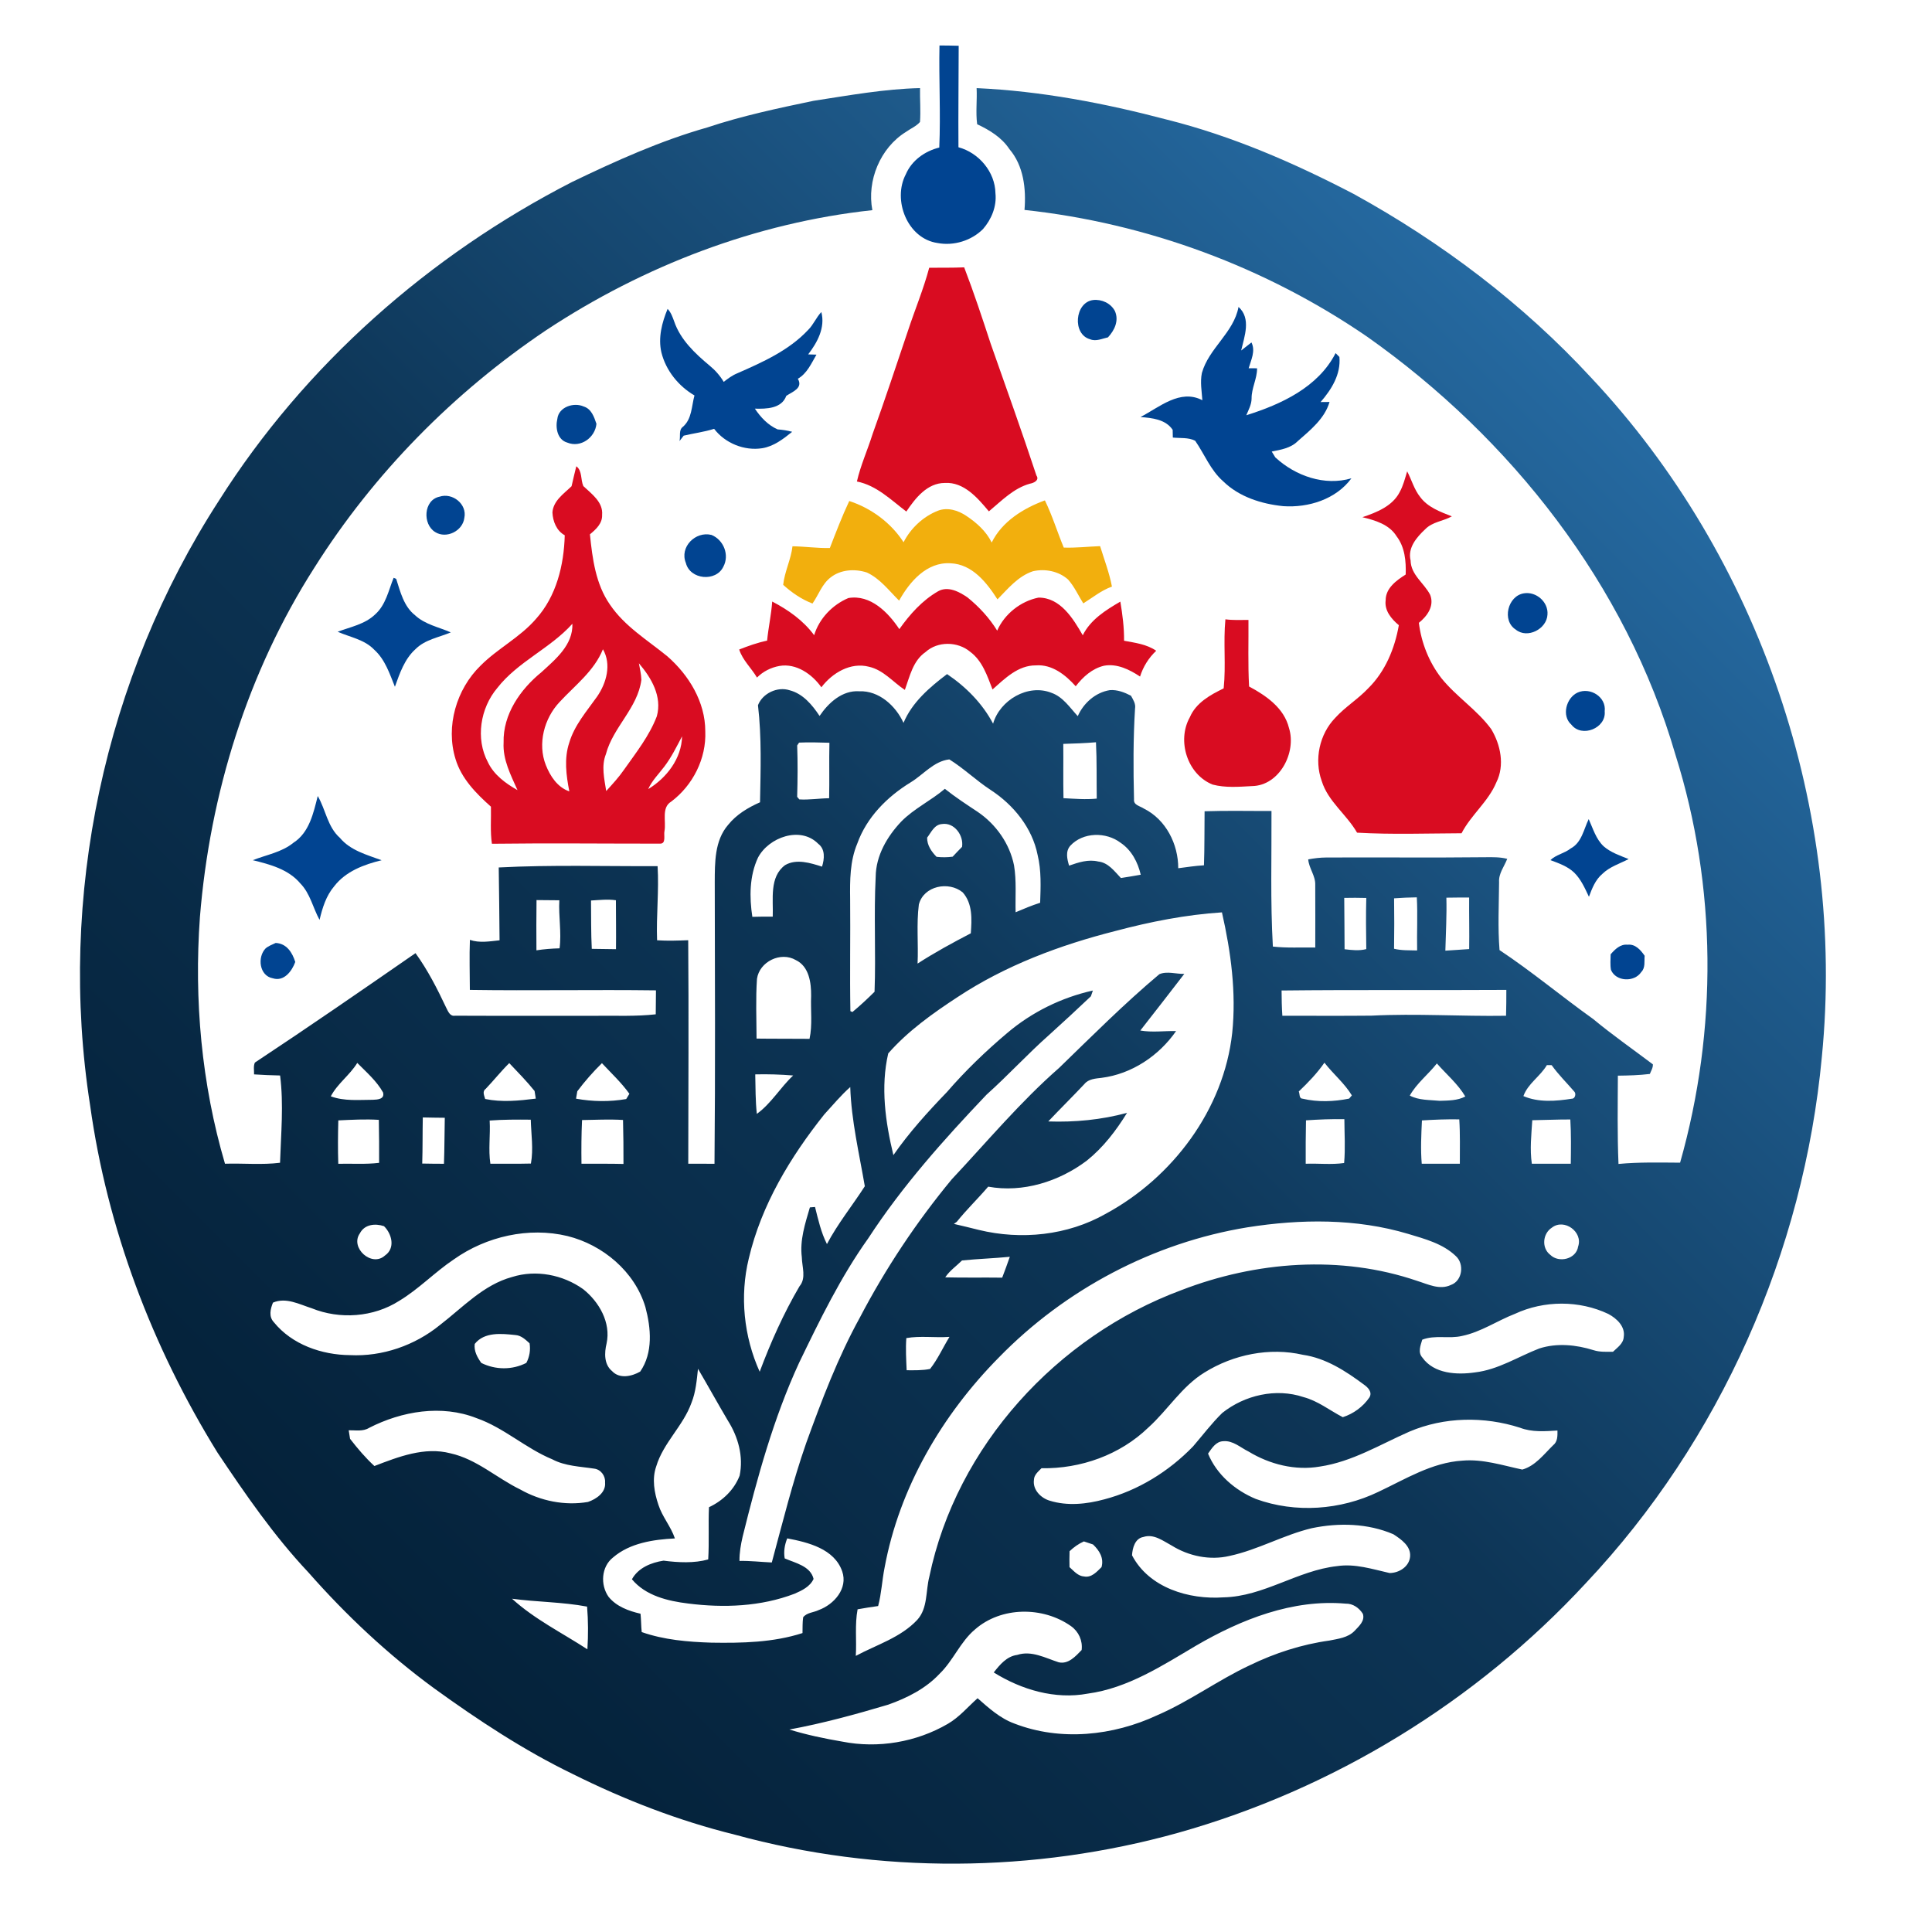
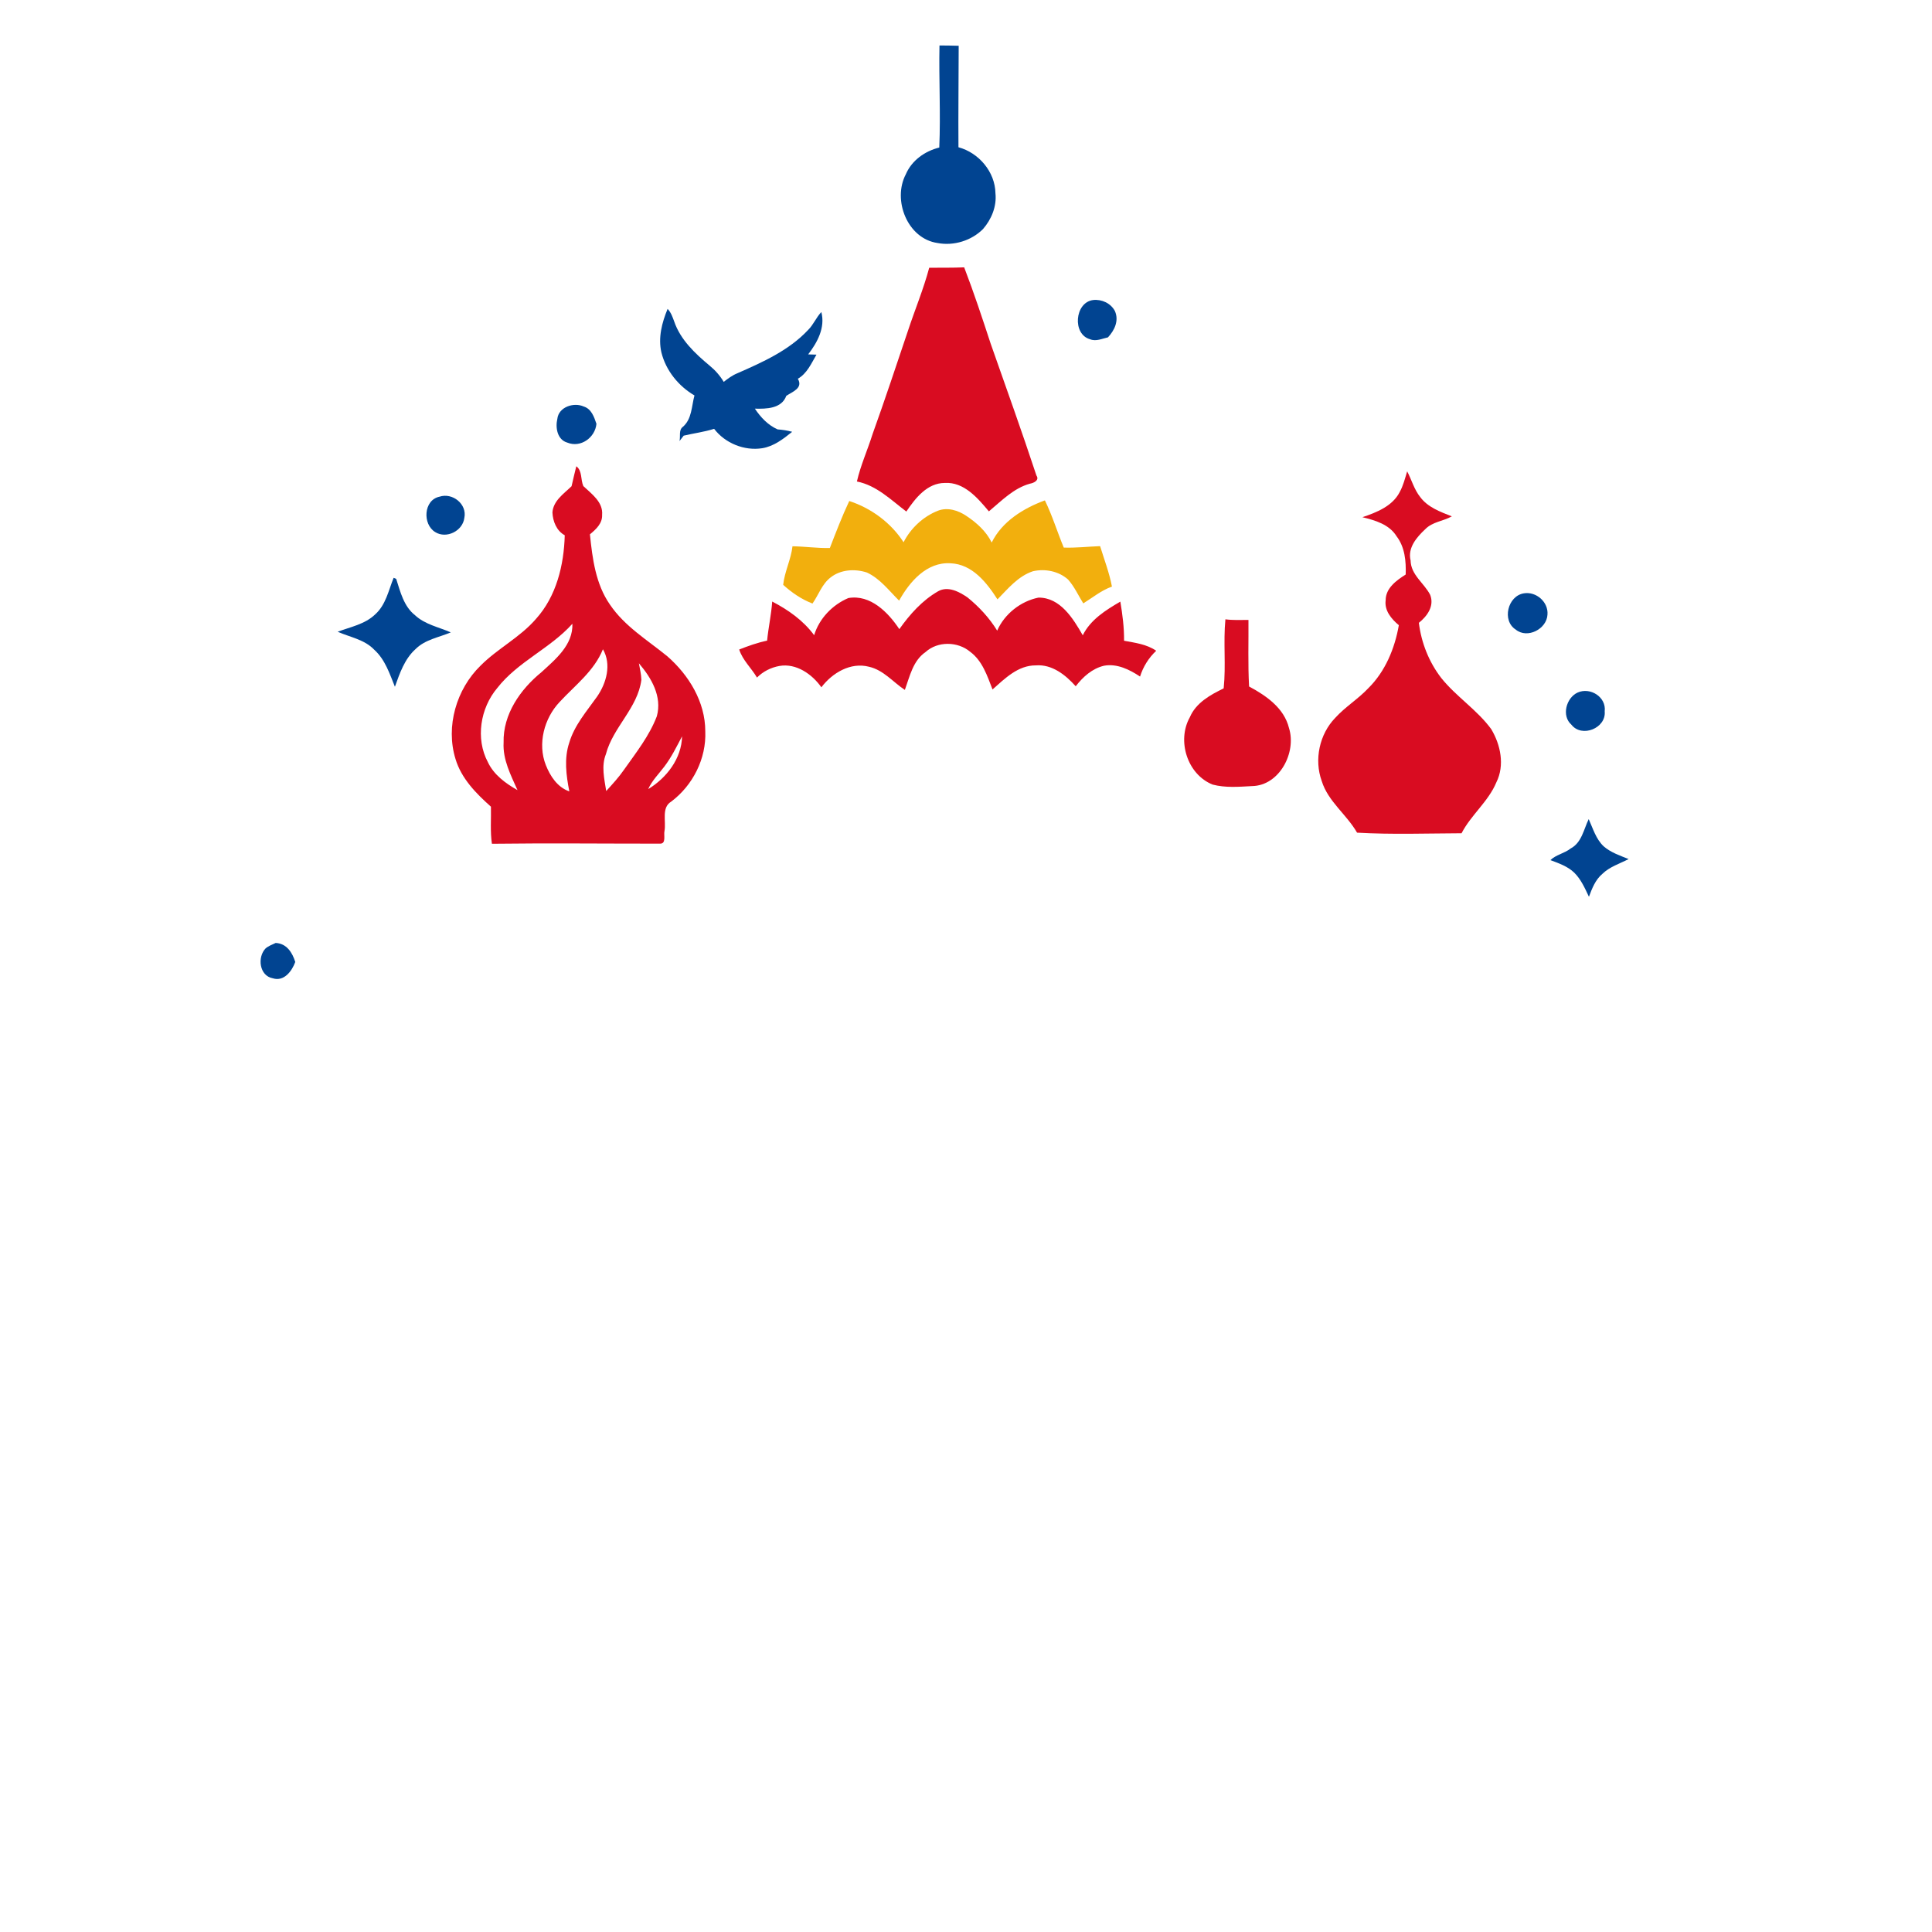
<svg xmlns="http://www.w3.org/2000/svg" xmlns:ns1="http://www.serif.com/" width="100%" height="100%" viewBox="0 0 679 679" xml:space="preserve" style="fill-rule:evenodd;clip-rule:evenodd;stroke-linejoin:round;stroke-miterlimit:2;">
  <g id="_-ffffffff" ns1:id="#ffffffff">    </g>
  <g id="_-042139ff" ns1:id="#042139ff">
    <path d="M330.18,15.98C332.42,15.99 334.67,16.02 336.93,16.09C336.92,27.97 336.76,39.86 336.85,51.75C344.02,53.69 349.73,60.41 349.85,67.94C350.33,72.53 348.46,77.07 345.49,80.49C341.4,84.59 335.2,86.49 329.52,85.41C318.9,83.9 313.59,70.3 318.35,61.25C320.45,56.35 325.04,53.12 330.11,51.85C330.62,39.9 329.94,27.94 330.18,15.98Z" style="fill:rgb(1,68,145);fill-rule:nonzero;" />
-     <path d="M285.91,35.43C298.32,33.54 310.76,31.25 323.34,30.96C323.27,34.93 323.62,38.91 323.33,42.87C321.99,44.41 320.03,45.18 318.4,46.36C309.35,51.95 304.6,63.51 306.59,73.86C265.68,78.27 226.21,93.42 191.96,116.04C159.45,137.89 131.36,166.38 110.47,199.54C87,236.25 73.76,279.02 70.26,322.35C68.17,351.43 70.83,380.98 79.07,408.99C85.5,408.79 92.09,409.45 98.42,408.65C98.75,398.45 99.73,388.14 98.44,377.98C95.38,377.93 92.33,377.78 89.29,377.59C89.34,376.21 88.99,374.73 89.58,373.44C108.57,360.89 127.31,347.94 146.03,334.98C150.34,340.93 153.68,347.51 156.81,354.14C157.46,355.4 158.12,357.28 159.93,356.97C176.62,357.05 193.31,356.98 210,357C216.82,356.94 223.67,357.24 230.46,356.48C230.48,353.67 230.49,350.87 230.54,348.06C208.74,347.78 186.93,348.22 165.13,347.9C165.12,342.04 164.92,336.18 165.15,330.32C168.54,331.49 172.11,330.83 175.57,330.47C175.51,321.94 175.4,313.4 175.28,304.87C193.86,303.9 212.5,304.49 231.11,304.41C231.64,313.08 230.61,321.77 230.93,330.46C234.58,330.71 238.23,330.57 241.87,330.44C242.09,356.63 241.91,382.82 241.89,409C244.96,408.99 248.03,408.98 251.11,409.02C251.42,376.03 251.26,343.03 251.2,310.04C251.23,303.16 251.12,295.44 255.88,289.92C258.8,286.27 262.89,283.82 267.11,281.96C267.32,270.59 267.72,259.16 266.39,247.85C267.99,243.68 273.23,241.19 277.51,242.59C282.22,243.81 285.46,247.74 288.04,251.62C291.15,247 296.01,242.55 301.97,242.95C308.9,242.65 314.81,248.06 317.54,254.05C320.55,246.82 326.74,241.53 332.84,236.91C339.47,241.37 345.27,247.22 349.02,254.33C351.38,246.07 361.29,240.22 369.53,243.49C373.59,244.91 375.99,248.67 378.78,251.69C380.8,247.09 385.04,243.32 390.09,242.54C392.7,242.36 395.21,243.33 397.48,244.51C398.25,245.91 399.21,247.33 398.91,249.03C398.25,259.63 398.29,270.28 398.55,280.9C398.3,282.99 400.7,283.27 402.02,284.18C409.77,288.03 414.11,296.67 414.09,305.14C417.1,304.76 420.09,304.28 423.13,304.11C423.36,297.78 423.27,291.45 423.35,285.12C431.18,284.85 439.02,285.06 446.86,285.01C446.94,300.89 446.44,316.81 447.35,332.67C452.29,333.23 457.28,332.91 462.25,333.01C462.29,325.68 462.25,318.34 462.24,311.01C462.37,307.79 460.02,305.19 459.77,302.03C461.85,301.64 463.96,301.38 466.07,301.37C484.72,301.27 503.37,301.48 522.01,301.27C524.59,301.24 527.2,301.19 529.72,301.84C528.67,304.54 526.64,307 526.85,310.05C526.79,317.99 526.37,325.99 527.01,333.91C538.36,341.44 548.83,350.22 559.91,358.13C566.68,363.74 573.89,368.77 580.9,374.06C580.98,375.28 580.26,376.33 579.84,377.44C576.11,377.89 572.35,378 568.6,378.04C568.56,388.38 568.38,398.73 568.82,409.07C576.01,408.39 583.25,408.58 590.47,408.62C603.68,362.02 603.43,311.61 588.86,265.34C571.51,205.54 531.06,154.05 480.57,118.39C444.87,93.89 403.11,78.41 360.06,73.78C360.67,66.36 359.76,58.26 354.75,52.4C352.03,48.28 347.78,45.71 343.42,43.66C342.87,39.46 343.44,35.2 343.23,30.97C365.87,31.99 388.26,36.28 410.15,42.05C433.08,47.8 454.86,57.28 475.78,68.18C506.7,85.19 535.26,106.79 559.22,132.75C618.55,195.93 648.8,285.19 640.29,371.42C633.92,439.9 604.59,506.31 557.34,556.4C518.82,598.06 468.61,628.82 413.97,644.16C363.38,658.27 308.95,658.7 258.26,644.79C238.56,639.93 219.53,632.56 201.38,623.52C184.1,615.16 168.04,604.54 152.52,593.32C136.33,581.47 121.63,567.66 108.38,552.61C96.26,539.75 86.22,525.14 76.42,510.49C53.48,473.4 37.68,431.72 31.67,388.47C20.22,315.27 36.68,238.17 76.92,175.98C107.11,128.25 150.91,89.69 201.04,63.96C216.45,56.54 232.12,49.46 248.62,44.78C260.79,40.71 273.36,38.06 285.91,35.43M280.17,261.98C280.38,267.99 280.34,274.02 280.16,280.04C280.35,280.26 280.73,280.72 280.92,280.95C284.42,281.17 287.9,280.58 291.4,280.54C291.54,274.04 291.35,267.54 291.5,261.04C287.95,260.95 284.39,260.82 280.84,260.99C280.67,261.24 280.34,261.73 280.17,261.98M373.69,261.44C373.76,267.8 373.62,274.16 373.76,280.52C377.65,280.72 381.56,281.06 385.45,280.67C385.36,274.07 385.51,267.46 385.18,260.87C381.35,261.19 377.52,261.33 373.69,261.44M320,274.99C311.79,280.02 304.58,287.26 301.29,296.47C298.69,302.64 298.69,309.43 298.78,316.01C298.91,329.13 298.63,342.26 298.87,355.37C299.05,355.45 299.41,355.59 299.59,355.67C302.29,353.43 304.88,351.02 307.36,348.55C307.86,335.09 307.07,321.56 307.76,308.09C307.85,300.69 311.79,293.97 316.75,288.73C321.27,284.14 327.2,281.38 332.07,277.23C335.74,280.15 339.67,282.72 343.58,285.31C350.02,289.67 354.84,296.47 356.38,304.13C357.29,309.58 356.79,315.12 356.94,320.61C359.78,319.42 362.61,318.2 365.56,317.28C365.75,311.67 366.01,305.96 364.67,300.47C362.78,290.94 356.2,282.87 348.2,277.65C343.13,274.35 338.78,270.09 333.64,266.89C328.1,267.54 324.53,272.26 320,274.99M325.84,294.39C325.81,297.08 327.35,299.28 329.15,301.13C331.03,301.35 332.93,301.33 334.81,301.08C335.9,299.91 336.99,298.76 338.11,297.63C338.75,293.59 335.35,288.93 331.05,289.61C328.38,289.79 327.26,292.54 325.84,294.39M266.4,301.4C263.37,307.85 263.35,315.31 264.41,322.22C266.8,322.15 269.19,322.13 271.58,322.15C271.82,316.07 270.3,308.2 275.93,304.04C279.91,301.73 284.82,303.28 288.9,304.58C289.75,301.89 290.1,298.46 287.56,296.54C281.32,290.22 270.17,294.25 266.4,301.4M376.14,297.25C374.39,299.27 375.05,301.93 375.73,304.23C379,303.09 382.48,301.92 385.97,302.78C389.49,303.14 391.68,306.21 393.94,308.58C396.26,308.2 398.59,307.86 400.91,307.42C399.9,303.04 397.67,298.77 393.86,296.21C388.74,292.3 380.61,292.4 376.14,297.25M322.93,317.89C322.05,324.77 322.8,331.73 322.48,338.65C328.51,334.75 334.82,331.32 341.19,328.01C341.54,323.08 341.87,317.61 338.35,313.63C333.4,309.56 324.61,311.33 322.93,317.89M472.43,315.57C472.52,321.58 472.49,327.6 472.55,333.61C475.08,333.91 477.67,334.22 480.18,333.56C480.09,327.57 480.02,321.58 480.18,315.59C477.59,315.5 475.01,315.53 472.43,315.57M489.95,315.72C490.02,321.62 490.04,327.53 489.94,333.44C492.59,334.1 495.34,333.95 498.05,334.04C497.92,327.82 498.27,321.59 497.94,315.37C495.27,315.42 492.6,315.51 489.95,315.72M508.33,315.49C508.49,321.7 508.13,327.9 507.97,334.11C510.76,333.97 513.54,333.71 516.34,333.55C516.44,327.51 516.28,321.48 516.33,315.44C513.66,315.43 510.99,315.44 508.33,315.49M188.56,316.33C188.49,322.21 188.48,328.1 188.53,333.99C191.22,333.57 193.93,333.36 196.66,333.29C197.39,327.68 196.27,322.04 196.58,316.4C193.91,316.37 191.24,316.33 188.56,316.33M207.71,316.48C207.77,322.14 207.69,327.81 207.98,333.47C210.81,333.52 213.65,333.55 216.49,333.59C216.56,327.85 216.47,322.12 216.46,316.39C213.55,315.96 210.62,316.33 207.71,316.48M391.95,327.21C372.5,332.15 353.39,339.29 336.57,350.4C327.83,356.12 319.08,362.34 312.17,370.22C309.43,382.01 311.17,394.34 313.98,405.97C319.52,398 326.07,390.78 332.79,383.81C339.27,376.31 346.44,369.42 354.01,363.03C362.63,355.71 373.05,350.58 384.09,348.12C383.91,348.63 383.56,349.64 383.39,350.15C378.55,354.73 373.66,359.26 368.71,363.73C361.12,370.45 354.27,377.96 346.72,384.72C331.69,400.52 317.08,416.88 305.16,435.19C295.44,448.81 288.12,463.9 280.86,478.91C271.85,498.43 266.16,519.24 261,540.05C260.36,542.85 259.85,545.69 259.89,548.59C263.68,548.51 267.46,548.96 271.25,549.13C275.06,535.05 278.54,520.87 283.36,507.09C288.81,492.07 294.48,477.05 302.21,463.03C311.24,445.78 322.08,429.48 334.49,414.48C346.9,401.25 358.57,387.26 372.25,375.29C383.79,364.1 395.14,352.72 407.45,342.38C410.17,341.22 413.33,342.35 416.22,342.27C411.09,348.92 405.95,355.57 400.76,362.18C404.92,362.9 409.15,362.29 413.34,362.36C407.3,371.07 397.74,377.46 387.13,378.81C385,379.06 382.54,379.19 381.09,381.01C376.92,385.44 372.59,389.71 368.41,394.13C377.75,394.45 387.07,393.56 396.1,391.11C392.25,397.37 387.71,403.3 381.94,407.92C372.17,415.26 359.49,419.27 347.3,417.05C343.71,421.25 339.71,425.1 336.25,429.41C336,429.59 335.5,429.96 335.25,430.14C338.18,430.82 341.11,431.52 344.03,432.26C358.9,435.87 375.18,434.21 388.57,426.61C412.09,413.9 430.11,389.93 433.06,363.03C434.53,348.81 432.6,334.52 429.45,320.65C416.76,321.47 404.22,323.95 391.95,327.21M266.04,344.02C265.56,351.01 265.87,358.01 265.89,365.01C272.09,365.1 278.3,365.03 284.51,365.1C285.58,360.15 284.85,355.04 285.07,350.02C285.12,345.42 284.36,339.64 279.69,337.42C274.37,334.31 266.89,337.98 266.04,344.02M450.41,348.11C450.43,351.07 450.47,354.04 450.68,356.99C461.13,356.97 471.58,357.06 482.02,356.95C497.78,356.15 513.54,357.24 529.3,356.99C529.4,353.96 529.39,350.93 529.4,347.9C503.07,348.06 476.74,347.82 450.41,348.11M125.56,373.56C122.94,377.86 118.61,380.81 116.26,385.3C120.98,387.07 126.13,386.53 131.07,386.52C132.66,386.46 135.27,386.34 134.62,383.93C132.36,379.89 128.77,376.82 125.56,373.56M170.69,382.69C169.4,383.58 170.21,385.08 170.51,386.24C176.4,387.45 182.39,386.85 188.3,386.11C188.19,385.44 187.99,384.1 187.88,383.43C185.12,379.99 182.01,376.84 178.98,373.63C176.06,376.5 173.52,379.73 170.69,382.69M202.89,383.53C202.78,384.18 202.56,385.48 202.45,386.13C208.28,387.18 214.23,387.27 220.08,386.26C220.36,385.8 220.92,384.87 221.2,384.41C218.39,380.47 214.83,377.18 211.55,373.65C208.42,376.72 205.52,380.02 202.89,383.53M465.47,373.48C462.89,377.21 459.73,380.48 456.45,383.6C456.87,384.42 456.47,386.09 457.79,386.13C463.14,387.4 468.79,387.19 474.16,386.1C474.4,385.82 474.87,385.26 475.11,384.98C472.57,380.75 468.52,377.43 465.47,373.48M495.47,385.04C498.69,386.75 502.44,386.53 505.97,386.88C509,386.78 512.23,386.83 514.98,385.36C512.35,380.92 508.36,377.59 504.99,373.75C501.95,377.62 497.9,380.7 495.47,385.04M543.65,374.33C541.32,378.3 536.97,380.82 535.4,385.22C540.72,387.52 546.83,387.02 552.42,386.14C553.58,386.18 553.98,384.38 553.32,383.68C550.65,380.57 547.71,377.7 545.33,374.35C544.91,374.34 544.07,374.34 543.65,374.33M265.43,377.59C265.54,382.22 265.48,386.86 265.99,391.47C271.05,387.83 274.23,382.21 278.76,377.98C274.33,377.62 269.87,377.48 265.43,377.59M289.7,391.65C277.77,406.62 267.57,423.49 263.16,442.3C259.94,455.51 261.41,469.72 266.99,482.1C270.86,471.76 275.39,461.61 280.98,452.07C283.44,449.16 281.85,445.24 281.8,441.85C281.04,435.84 282.97,430.02 284.63,424.34C285.08,424.3 285.99,424.22 286.44,424.19C287.55,428.61 288.55,433.13 290.63,437.23C294.41,430.06 299.56,423.71 303.94,416.91C301.96,405.36 299.2,393.82 298.82,382.04C295.51,384.97 292.69,388.41 289.7,391.65M118.9,393.76C118.77,398.84 118.72,403.92 118.89,409.01C123.67,408.9 128.48,409.26 133.24,408.68C133.28,403.64 133.22,398.61 133.14,393.57C128.4,393.27 123.64,393.54 118.9,393.76M148.39,408.93C150.93,408.99 153.48,409 156.03,409.01C156.23,403.62 156.2,398.23 156.32,392.84C153.74,392.83 151.16,392.77 148.59,392.72C148.48,398.12 148.56,403.53 148.39,408.93M172.09,393.81C172.39,398.87 171.58,403.95 172.34,409C177.09,408.98 181.84,409.05 186.59,408.93C187.52,403.81 186.67,398.64 186.54,393.51C181.72,393.46 176.9,393.45 172.09,393.81M458.99,393.74C458.89,398.82 458.86,403.91 458.89,409C463.38,408.83 467.93,409.39 472.39,408.74C472.85,403.62 472.5,398.47 472.48,393.34C467.97,393.25 463.48,393.44 458.99,393.74M499.74,393.77C499.5,398.84 499.24,403.93 499.67,409C504.13,408.99 508.6,409 513.06,409C513.04,403.8 513.2,398.59 512.86,393.4C508.48,393.32 504.1,393.5 499.74,393.77M538.52,393.7C538.2,398.79 537.62,403.91 538.36,408.99C542.92,409 547.48,409 552.05,409C552.12,403.81 552.2,398.62 551.89,393.44C547.43,393.42 542.98,393.64 538.52,393.7M204.36,408.99C209.28,409.02 214.2,408.95 219.12,409.07C219.14,403.91 219.09,398.76 218.96,393.61C214.16,393.32 209.36,393.56 204.56,393.64C204.32,398.75 204.29,403.87 204.36,408.99M438.42,431.34C405.4,436.73 374.37,453.15 351.04,477.09C331.1,497.26 316.06,522.89 310.88,550.98C309.99,555.44 309.8,560.03 308.62,564.44C306.2,564.75 303.8,565.18 301.4,565.59C300.38,570.99 301.1,576.51 300.77,581.96C308.1,578.02 316.55,575.54 322.38,569.29C326.12,565.16 325.3,559.18 326.61,554.14C336.13,508.25 371.53,469.61 415.16,453.43C441.39,443.28 471.22,440.98 498.07,450.17C501.87,451.34 505.97,453.48 509.93,451.59C513.99,450.14 514.71,444.17 511.62,441.42C507.09,437.07 500.76,435.42 494.9,433.65C476.63,428.18 457.12,428.39 438.42,431.34M126.47,433.47C122.91,438.51 130.66,445.51 135.29,441.25C139,438.7 137.75,433.67 134.96,430.94C131.86,429.89 128.1,430.28 126.47,433.47M545.43,431.44C542.16,433.51 541.69,438.61 544.84,441.01C547.87,444 553.98,442.5 554.63,438.1C556.42,432.96 549.73,428.11 545.43,431.44M159.53,442.59C152.83,447.07 147.23,453.01 140.3,457.18C131.25,462.96 119.43,463.8 109.53,459.78C105.19,458.4 100.5,455.83 95.93,457.81C95.03,460.04 94.38,462.69 96.23,464.67C102.62,472.57 113.11,476.19 123.04,476.26C134.38,476.82 145.79,472.85 154.58,465.7C162.63,459.52 169.88,451.53 180,448.79C188.4,446.15 197.86,448 204.96,453.08C210.56,457.53 214.77,464.85 213.18,472.17C212.39,475.44 212.24,479.51 215.11,481.87C217.73,484.7 222.03,483.75 225,482.04C229.58,475.4 228.8,466.75 226.82,459.35C223.09,446.89 211.88,437.5 199.45,434.41C185.8,431.13 170.92,434.53 159.53,442.59M338.11,442.98C336.14,444.95 333.76,446.56 332.2,448.92C338.87,449.09 345.55,448.94 352.22,449.03C353.14,446.59 354.06,444.16 354.9,441.7C349.31,442.24 343.7,442.43 338.11,442.98M532.44,461.74C526.17,464.17 520.51,468.13 513.86,469.51C509.24,470.62 504.35,469.07 499.85,470.83C499.25,472.84 498.24,475.27 499.88,477.1C503.97,482.86 512.06,483.26 518.45,482.32C526.57,481.36 533.5,476.81 540.98,473.92C547.18,471.92 553.92,472.6 560.06,474.52C562.25,475.23 564.59,475.07 566.87,475.09C568.39,473.6 570.53,472.23 570.66,469.88C571.27,466.19 568.17,463.34 565.23,461.78C555.01,456.94 542.68,456.99 532.44,461.74M166.84,472.33C166.53,474.85 167.74,477.02 169.15,479C174.12,481.48 180.02,481.53 184.98,478.99C186.11,476.85 186.5,474.48 186.12,472.1C184.67,470.8 183.19,469.34 181.14,469.2C176.29,468.69 170.24,468.02 166.84,472.33M318.53,470.27C318.25,474.03 318.48,477.8 318.64,481.57C321.39,481.58 324.17,481.67 326.88,481.11C329.61,477.64 331.39,473.57 333.7,469.84C328.66,470.22 323.48,469.4 318.53,470.27M423.36,482.34C415.34,487.24 410.46,495.51 403.59,501.7C393.64,511.33 379.8,516.24 366.03,516.01C364.9,517.18 363.38,518.35 363.37,520.16C362.92,523.61 365.84,526.51 368.94,527.42C375.17,529.35 381.9,528.63 388.1,526.95C399.99,523.83 410.78,517.15 419.29,508.35C422.69,504.41 425.83,500.22 429.56,496.58C437.43,490.31 448.43,487.77 458.09,491C463.18,492.34 467.33,495.69 471.92,498.07C475.67,496.87 479.07,494.38 481.28,491.12C482.39,489.27 480.79,487.62 479.37,486.63C472.96,481.86 465.96,477.3 457.89,476.14C446.18,473.45 433.5,476.04 423.36,482.34M243.03,492.98C240.14,501.11 233.12,507.05 230.63,515.36C229.08,519.77 229.95,524.59 231.41,528.9C232.76,533.1 235.79,536.49 237.19,540.68C229.63,541.06 221.36,542.28 215.44,547.38C211.31,550.63 210.94,557.01 213.87,561.18C216.62,564.61 220.94,566.18 225.11,567.14C225.34,569.28 225.3,571.44 225.53,573.59C233.35,576.34 241.77,577.05 250.02,577.31C260.75,577.48 271.73,577.27 282.04,573.94C282.08,572.08 282.01,570.22 282.27,568.39C283.58,566.71 285.93,566.74 287.72,565.86C293.11,563.9 298.1,558.27 295.98,552.22C293.21,544.31 284,542.05 276.67,540.66C275.77,542.9 275.36,545.29 275.78,547.7C279.49,549.32 284.84,550.36 285.93,554.91C284.72,557.61 281.84,558.99 279.26,560.11C267.4,564.65 254.38,565.14 241.9,563.56C234.73,562.69 226.91,560.84 222.09,555.03C224.31,550.99 228.86,549.16 233.2,548.49C238.34,549.16 243.99,549.45 248.9,548.06C249.27,541.95 248.9,535.82 249.17,529.71C254.01,527.44 257.97,523.65 259.94,518.63C261.35,511.88 259.43,504.99 255.81,499.27C252.24,493.24 248.86,487.1 245.31,481.06C244.87,485.08 244.55,489.18 243.03,492.98M129.71,501.83C127.55,503.17 124.95,502.62 122.55,502.67C122.67,503.42 122.91,504.92 123.03,505.67C125.65,509.05 128.41,512.32 131.58,515.23C140.01,512 149.19,508.38 158.32,510.77C167.51,512.8 174.56,519.46 182.85,523.48C189.99,527.52 198.52,529.26 206.64,527.86C209.57,526.86 213,524.54 212.65,521.02C212.83,518.7 211.17,516.43 208.82,516.15C203.86,515.39 198.63,515.28 194.09,512.87C184.71,509 177.13,501.78 167.5,498.41C155.21,493.56 141.21,495.94 129.71,501.83M495.34,503.14C485.05,507.66 475.17,513.75 463.87,515.42C455.22,516.92 446.25,514.66 438.82,510.15C435.96,508.76 433.33,506.2 429.93,506.51C427.32,506.59 425.9,508.99 424.57,510.87C427.58,518.24 434.12,523.81 441.37,526.81C455.3,531.88 471.11,530.72 484.41,524.32C493.91,519.86 503.22,513.99 513.98,513.34C521.16,512.71 528.08,515.01 535.01,516.48C539.59,515.19 542.58,511.12 545.84,507.94C547.46,506.68 547.39,504.6 547.37,502.76C542.96,503.02 538.41,503.4 534.2,501.77C521.59,497.72 507.59,497.93 495.34,503.14M461.03,537.08C451.1,539.45 442.11,544.69 432.11,546.83C425.22,548.46 417.81,546.91 411.84,543.21C408.78,541.57 405.51,538.96 401.84,540.17C398.89,540.66 398,544.06 397.85,546.61C403.81,558.05 417.88,562.25 429.99,561.39C444.13,561.1 456.05,551.92 469.94,550.41C476.2,549.46 482.34,551.48 488.37,552.84C491.69,552.83 495.26,550.62 495.58,547.06C495.91,543.37 492.42,540.98 489.7,539.21C480.74,535.35 470.49,535.11 461.03,537.08M375.9,545.17C375.84,547.03 375.83,548.9 375.88,550.77C377.4,552.11 378.84,553.94 381.06,554.06C383.65,554.52 385.48,552.38 387.13,550.77C388.03,547.56 386.37,544.93 384.14,542.8C383.07,542.44 381.99,542.08 380.93,541.73C379.05,542.56 377.39,543.76 375.9,545.17M179.95,561.87C187.85,569.08 197.54,573.85 206.44,579.65C206.75,574.65 206.74,569.63 206.33,564.64C197.62,563 188.72,563.05 179.95,561.87M420.41,578.33C408.46,585.39 396.35,593.32 382.3,595.22C370.82,597.37 358.99,593.85 349.25,587.78C351.4,585.06 353.8,582.11 357.49,581.62C362.55,579.97 367.38,582.71 372.08,584.21C375.47,584.99 378.03,582.08 380.14,579.91C380.55,576.61 379.1,573.41 376.4,571.5C366.55,564.53 351.87,564.58 342.66,572.67C337.49,577 335.03,583.61 330.2,588.26C325.34,593.46 318.81,596.75 312.17,599.1C300.73,602.51 289.18,605.67 277.43,607.84C283.51,609.72 289.77,611.02 296.04,612.09C308.59,614.57 322.04,612.29 333.1,605.85C337.14,603.51 340.13,599.9 343.57,596.84C347.51,600.29 351.51,603.94 356.53,605.75C372.74,612.02 391.19,610.07 406.74,602.8C418.09,597.91 428.08,590.46 439.27,585.24C448.06,580.98 457.48,577.92 467.17,576.58C470.26,575.95 473.76,575.58 476.06,573.17C477.58,571.54 479.8,569.66 478.97,567.16C477.65,565.09 475.47,563.53 472.94,563.6C454.31,561.96 436.24,569.12 420.41,578.33Z" style="fill:url(#_Linear1);fill-rule:nonzero;" />
    <path d="M326.57,94.1C330.66,94.06 334.76,94.14 338.86,93.96C342.25,102.78 345.21,111.75 348.15,120.72C353.58,136.16 359.11,151.57 364.25,167.11C365.43,168.81 363.25,169.78 361.96,169.99C356.23,171.58 351.98,176.02 347.54,179.72C343.61,175.03 338.79,169.33 332.05,169.73C325.84,169.75 321.68,175.1 318.53,179.78C313.12,175.69 308.09,170.6 301.16,169.22C302.47,163.49 304.92,158.13 306.67,152.54C311.01,140.49 315.03,128.33 319.12,116.2C321.55,108.82 324.57,101.62 326.57,94.1Z" style="fill:rgb(217,12,33);fill-rule:nonzero;" />
    <path d="M383.11,119.23C376.79,117.49 377.7,106.28 384.16,105.45C387.2,105.1 390.41,106.57 391.85,109.35C393.31,112.73 391.71,116.06 389.4,118.56C387.35,119 385.19,120.1 383.11,119.23Z" style="fill:rgb(1,68,145);fill-rule:nonzero;" />
-     <path d="M435.28,107.87C439.8,111.95 437.35,118.21 436.21,123.18C437.43,122.25 438.63,121.31 439.82,120.35C441.32,123.39 439.69,126.47 438.84,129.42C439.58,129.42 441.06,129.43 441.8,129.44C441.82,133.11 439.83,136.4 439.87,140.08C439.84,142.19 438.8,144.05 438.01,145.94C450.24,142.11 463.28,136.1 469.39,124.11C469.72,124.45 470.39,125.11 470.73,125.44C471.3,131.55 467.95,136.89 464.12,141.3C464.91,141.29 466.48,141.28 467.26,141.27C465.58,147.12 460.47,151.19 456.06,155.07C453.62,157.51 450.17,158.04 446.95,158.7C447.36,159.38 447.78,160.06 448.2,160.74C455.26,167.26 465.49,170.89 474.96,168.1C469.52,175.49 459.87,178.5 451,177.89C443.33,177.11 435.45,174.63 429.84,169.11C425.43,165.24 423.31,159.61 420.04,154.9C417.63,153.67 414.8,154.06 412.19,153.78C412.18,153.1 412.14,151.73 412.13,151.05C409.61,147.34 404.91,146.91 400.83,146.56C407.45,143.14 414.73,136.57 422.57,140.66C422.35,137.49 421.75,134.25 422.4,131.09C424.84,122.35 433.6,116.95 435.28,107.87Z" style="fill:rgb(1,68,145);fill-rule:nonzero;" />
    <path d="M234.63,108.56C235.8,109.77 236.35,111.36 236.92,112.91C239.11,119.4 244.29,124.24 249.42,128.52C251.37,130.12 253.06,132.03 254.35,134.21C255.83,133.05 257.35,131.92 259.11,131.2C268.02,127.29 277.24,123.19 284.01,115.96C285.89,114.11 286.84,111.57 288.66,109.67C290.09,115.16 287.26,120.34 284.03,124.55C284.76,124.57 286.22,124.62 286.95,124.64C285.14,127.71 283.64,131.27 280.4,133.11C282.35,136.42 278.49,137.68 276.34,139.12C274.71,143.64 269.31,143.73 265.3,143.62C267.32,146.65 269.9,149.41 273.29,150.91C275.02,151.05 276.74,151.29 278.41,151.76C275.29,154.27 271.94,156.88 267.87,157.53C261.58,158.52 254.82,155.76 250.98,150.71C247.48,151.82 243.83,152.27 240.28,153.11C239.91,153.58 239.18,154.53 238.81,155.01C239.23,153.38 238.44,151.18 239.99,150.01C243.19,147.28 243.04,142.74 244.07,138.98C238.45,135.69 234.03,130.23 232.45,123.87C231.25,118.68 232.64,113.36 234.63,108.56Z" style="fill:rgb(1,68,145);fill-rule:nonzero;" />
    <path d="M195.88,147.2C196.34,143.02 201.65,141.3 205.13,142.86C207.85,143.69 208.81,146.55 209.62,148.96C209.15,153.81 204.08,157.47 199.4,155.56C195.86,154.57 195.14,150.3 195.88,147.2Z" style="fill:rgb(1,68,145);fill-rule:nonzero;" />
    <path d="M202.54,163.87C204.68,165.42 204.02,168.6 205.01,170.83C207.91,173.58 212.02,176.45 211.61,180.97C211.74,183.96 209.43,186.06 207.33,187.79C208.2,196.33 209.35,205.33 214.4,212.54C219.55,220.14 227.54,224.95 234.52,230.64C242.1,237.25 247.88,246.7 247.87,257C248.28,266.58 243.51,276 235.9,281.72C232.37,283.82 234.17,288.67 233.53,292.08C233.2,293.46 234.22,296.58 231.95,296.5C212.26,296.51 192.57,296.29 172.88,296.54C172.25,292.22 172.64,287.85 172.54,283.51C167.32,278.86 162.15,273.63 160.09,266.75C156.55,255.3 160.4,242.18 168.93,233.9C174.93,227.88 182.8,223.99 188.38,217.5C195.55,209.55 198.2,198.58 198.48,188.12C195.58,186.54 194.3,183.24 194.15,180.09C194.46,175.96 198.16,173.51 200.88,170.88C201.42,168.54 201.95,166.2 202.54,163.87M174.74,241.83C168.81,248.86 167.06,259.6 171.46,267.85C173.56,272.31 177.69,275.32 181.87,277.69C179.52,272.38 176.66,266.98 176.99,260.98C176.73,251.05 182.87,242.28 190.28,236.25C195.26,231.67 201.41,226.7 201.17,219.22C193.36,227.93 181.98,232.53 174.74,241.83M196.69,246.7C191.24,252.45 188.87,261.39 191.83,268.89C193.39,272.8 195.91,276.69 200.09,278.13C198.99,272.5 198.2,266.56 200.07,261C201.9,254.85 206.2,249.97 209.83,244.84C213.13,240.09 214.98,233.49 211.9,228.18C208.83,235.82 202.11,240.84 196.69,246.7M225.41,238.93C224.13,248.85 215.45,255.54 212.95,265.03C211.27,269.24 212.39,273.72 213.05,278.01C215.26,275.58 217.5,273.16 219.36,270.45C223.57,264.48 228.21,258.63 230.84,251.74C232.77,244.76 228.91,238.22 224.54,233.11C224.87,235.04 225.36,236.96 225.41,238.93M233.49,269.4C231.54,271.99 229.15,274.32 227.81,277.33C234.27,273.41 239.55,266.59 239.71,258.78C237.8,262.41 235.98,266.12 233.49,269.4Z" style="fill:rgb(217,12,33);fill-rule:nonzero;" />
    <path d="M494.55,165.66C496.12,168.63 496.98,172 499.12,174.67C501.79,178.3 506.21,179.89 510.25,181.47C507.22,183.18 503.43,183.38 500.91,185.98C497.91,188.77 494.66,192.53 495.75,196.96C495.84,202.07 500.53,204.92 502.64,209.07C504.17,213.02 501.58,216.54 498.66,218.89C499.52,225.9 502.22,232.73 506.56,238.32C511.8,244.85 519.1,249.45 524.07,256.22C527.39,261.73 528.89,268.96 525.9,274.94C523.07,281.74 517.01,286.37 513.66,292.85C501.44,292.9 489.14,293.34 476.94,292.64C473.29,286.25 466.75,281.71 464.52,274.49C461.8,267 463.71,258.03 469.26,252.3C472.77,248.42 477.31,245.68 480.89,241.87C486.86,235.98 490.19,227.9 491.62,219.73C489.03,217.56 486.5,214.6 486.99,210.96C486.99,206.67 490.79,203.98 494.03,201.91C494.19,197.26 493.75,192.28 490.82,188.46C488.25,184.3 483.29,182.86 478.82,181.77C483.8,180.09 489.39,177.89 491.92,172.94C493.18,170.66 493.79,168.12 494.55,165.66Z" style="fill:rgb(217,12,33);fill-rule:nonzero;" />
    <path d="M154.46,174.56C159.01,173.04 164.24,177.17 163.19,182.02C162.64,186.6 156.91,189.47 152.97,187.01C148.43,184.26 148.84,175.73 154.46,174.56Z" style="fill:rgb(1,68,145);fill-rule:nonzero;" />
    <path d="M348.53,190.67C352.19,183.24 359.7,178.62 367.23,175.86C369.84,181.23 371.58,186.95 373.86,192.45C378.12,192.6 382.37,192.1 386.63,191.94C388.08,196.66 389.87,201.29 390.79,206.16C387.07,207.47 384.02,210.02 380.72,212.06C378.96,209.25 377.59,206.16 375.37,203.67C372.06,200.72 367.29,199.8 363.04,200.76C357.83,202.47 354.27,206.88 350.56,210.65C346.76,204.73 341.7,198.26 334.03,197.96C325.67,197.46 319.69,204.45 315.99,211.09C312.42,207.58 309.33,203.37 304.67,201.21C300.48,199.84 295.48,200.13 291.93,202.93C288.88,205.26 287.69,209.07 285.55,212.11C281.71,210.65 278.28,208.28 275.25,205.54C275.74,200.9 277.99,196.64 278.52,191.99C282.9,192.05 287.26,192.7 291.65,192.6C293.8,187.05 295.93,181.47 298.47,176.08C306.2,178.6 313.14,183.73 317.56,190.57C320.06,185.65 324.44,181.55 329.59,179.51C332.97,178.18 336.74,179.35 339.62,181.31C343.23,183.7 346.6,186.72 348.53,190.67Z" style="fill:rgb(242,175,13);fill-rule:nonzero;" />
-     <path d="M241.05,197.86C238.75,192.28 244.41,186.59 250.06,188C254.35,189.76 256.45,195.08 254.2,199.21C251.6,204.57 242.51,203.74 241.05,197.86Z" style="fill:rgb(1,68,145);fill-rule:nonzero;" />
    <path d="M138.34,203.07C138.56,203.17 139.02,203.35 139.24,203.45C140.7,207.99 141.9,213.1 145.85,216.21C149.34,219.48 154.18,220.38 158.43,222.25C154.25,224.02 149.44,224.75 146.09,228.08C142.19,231.56 140.5,236.59 138.79,241.36C136.93,236.77 135.35,231.81 131.56,228.38C128.13,224.75 123.04,223.95 118.67,222.03C123.19,220.32 128.3,219.39 131.88,215.9C135.59,212.59 136.56,207.48 138.34,203.07Z" style="fill:rgb(1,68,145);fill-rule:nonzero;" />
    <path d="M329.7,207.8C333.16,205.86 337.08,207.95 340,209.94C344.08,213.24 347.71,217.16 350.46,221.64C353.03,215.77 358.72,211.29 364.97,210.03C372.64,209.97 377.16,217.39 380.54,223.27C383.23,217.79 388.63,214.41 393.74,211.44C394.5,215.98 395.1,220.57 395.05,225.19C398.93,225.91 403.01,226.41 406.35,228.71C403.7,231.2 401.77,234.3 400.67,237.77C396.98,235.32 392.57,233.13 388.01,233.97C383.86,234.94 380.59,237.9 378.06,241.19C374.49,237.19 369.73,233.4 364.04,233.85C357.79,233.8 353.17,238.47 348.82,242.31C346.96,237.53 345.29,232.28 340.98,229.08C336.63,225.4 329.56,225.27 325.28,229.16C320.84,232.22 319.74,237.72 318.01,242.47C313.84,239.72 310.5,235.48 305.42,234.33C298.93,232.63 292.49,236.5 288.67,241.55C285.42,236.93 279.81,233.01 273.92,234.05C270.94,234.59 268.18,235.99 266.04,238.13C264.07,234.77 261,232.05 259.79,228.27C262.98,227.02 266.23,225.85 269.6,225.15C270.05,220.55 271.07,216.02 271.39,211.41C277.02,214.33 282.34,218.08 286.13,223.24C287.93,217.36 292.55,212.56 298.16,210.18C305.92,208.86 312.14,215.21 316.07,221.11C319.75,215.92 324.12,211 329.7,207.8Z" style="fill:rgb(217,12,33);fill-rule:nonzero;" />
    <path d="M535.6,208.52C539.89,207.82 544.21,211.57 543.86,215.99C543.62,221.09 536.76,224.6 532.71,221.27C527.76,218.14 529.86,209.4 535.6,208.52Z" style="fill:rgb(1,68,145);fill-rule:nonzero;" />
    <path d="M430.06,241.92C430.9,233.85 429.89,225.72 430.67,217.66C433.35,218.02 436.07,217.88 438.77,217.87C438.83,225.67 438.56,233.47 438.99,241.27C445,244.5 451.28,248.81 453.01,255.85C455.73,264.43 449.69,276.11 440.03,276.27C435.43,276.52 430.69,276.93 426.18,275.74C417.28,272.19 413.54,260.31 418.17,252.07C420.33,246.99 425.35,244.22 430.06,241.92Z" style="fill:rgb(217,12,33);fill-rule:nonzero;" />
    <path d="M554.45,243.4C558.9,241.4 564.59,244.97 563.97,250C564.54,255.94 555.91,259.38 552.28,254.7C548.72,251.59 550.43,245.25 554.45,243.4Z" style="fill:rgb(1,68,145);fill-rule:nonzero;" />
-     <path d="M111.67,279.76C114.46,284.5 115.09,290.61 119.46,294.47C123.18,298.92 128.9,300.4 134.11,302.33C127.91,303.83 121.5,306.23 117.47,311.46C114.61,314.81 113.3,319.09 112.31,323.29C109.99,319.11 109.04,314.02 105.53,310.46C101.36,305.5 94.87,303.79 88.84,302.31C93.66,300.41 99.02,299.54 103.13,296.18C108.7,292.61 110.17,285.73 111.67,279.76Z" style="fill:rgb(1,68,145);fill-rule:nonzero;" />
    <path d="M552,298.2C555.9,296.14 556.58,291.49 558.35,287.88C559.84,291.17 560.88,294.86 563.59,297.42C566.1,299.63 569.33,300.68 572.38,301.92C569.23,303.55 565.71,304.61 563.12,307.15C560.68,309.21 559.52,312.26 558.43,315.17C557.01,312.17 555.65,309.05 553.26,306.69C550.94,304.46 547.84,303.4 544.9,302.29C546.77,300.42 549.86,299.91 552,298.2Z" style="fill:rgb(1,68,145);fill-rule:nonzero;" />
    <path d="M93.35,333.31C94.38,332.42 95.69,331.99 96.89,331.4C100.74,331.59 102.73,334.75 103.77,338.08C102.61,341.3 99.81,345.07 95.88,343.82C91.14,342.97 90.36,336.39 93.35,333.31Z" style="fill:rgb(1,68,145);fill-rule:nonzero;" />
-     <path d="M566.06,335.39C567.58,333.64 569.46,331.74 572.01,332.02C574.75,331.7 576.62,333.9 578.01,335.91C577.82,337.83 578.34,340.1 576.82,341.62C574.41,345.3 567.86,345.02 566.17,340.85C565.85,339.04 566.04,337.2 566.06,335.39Z" style="fill:rgb(1,68,145);fill-rule:nonzero;" />
  </g>
  <defs>
    <linearGradient id="_Linear1" x1="0" y1="0" x2="1" y2="0" gradientUnits="userSpaceOnUse" gradientTransform="matrix(439.172,-439.172,439.172,439.172,126.186,572.317)">
      <stop offset="0" style="stop-color:rgb(4,33,57);stop-opacity:1" />
      <stop offset="0.47" style="stop-color:rgb(13,53,86);stop-opacity:1" />
      <stop offset="1" style="stop-color:rgb(38,107,163);stop-opacity:1" />
    </linearGradient>
  </defs>
</svg>